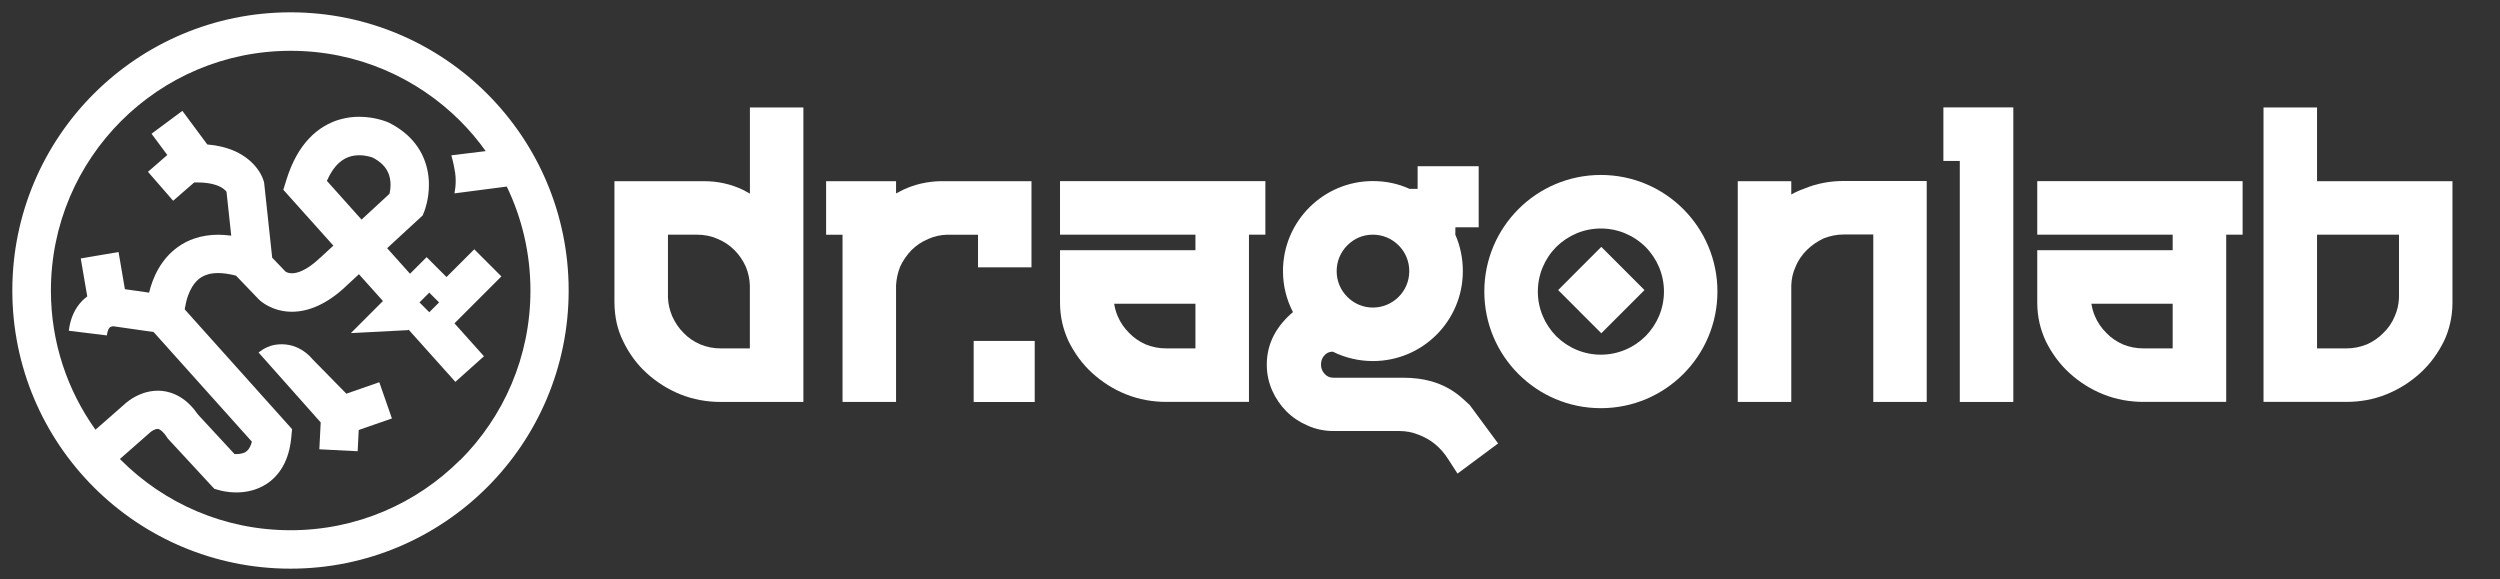
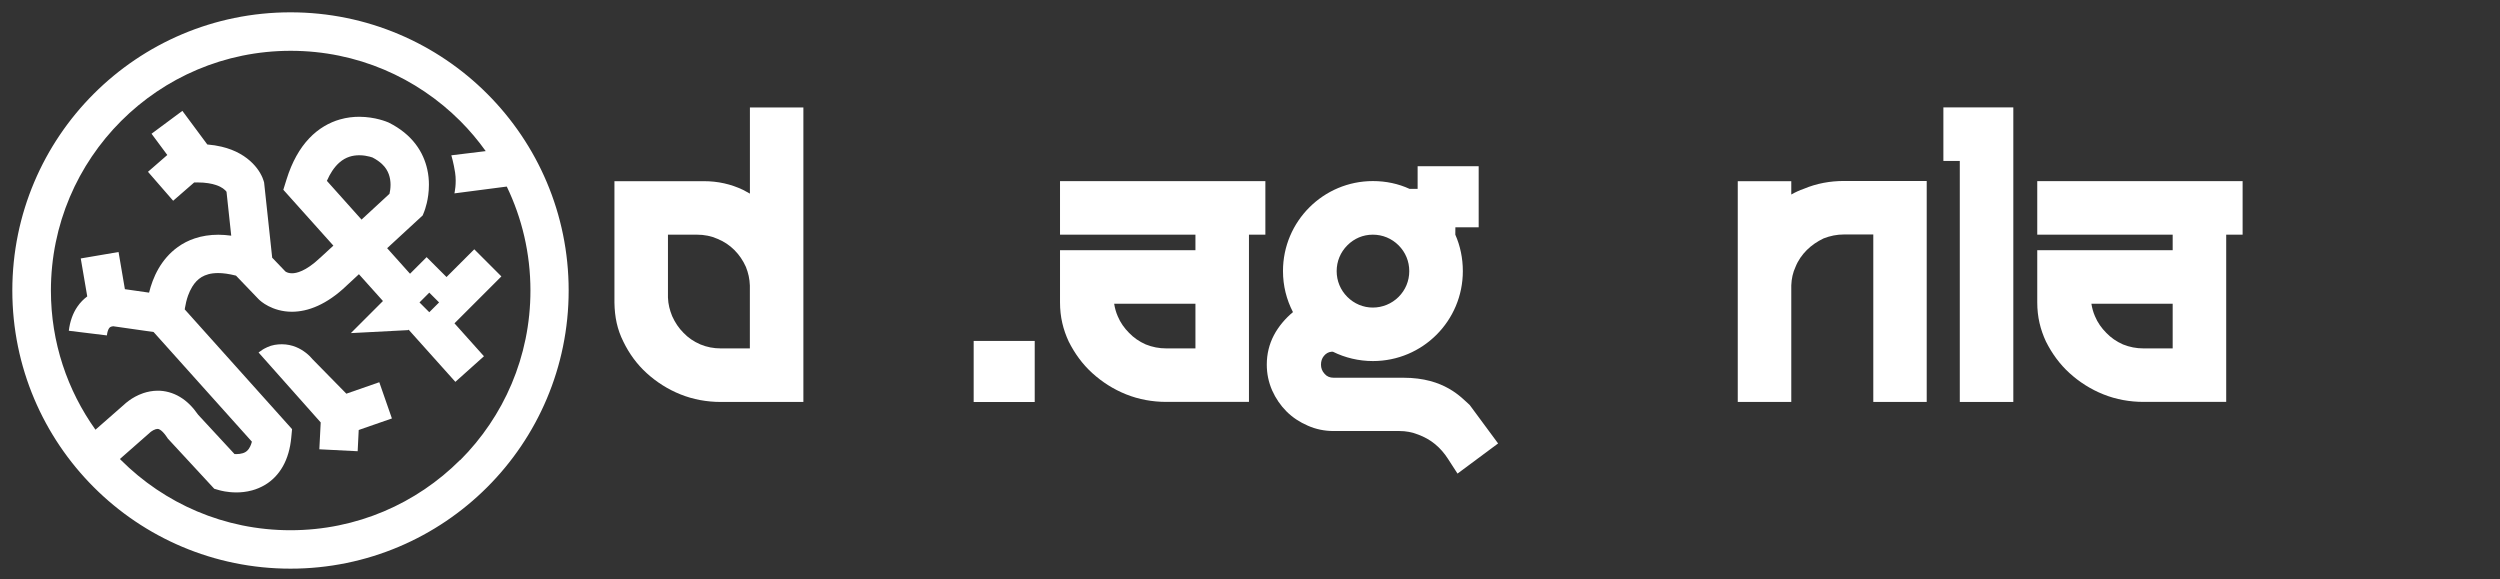
<svg xmlns="http://www.w3.org/2000/svg" width="1420px" height="329px" viewBox="0 0 1420 329" version="1.1">
  <rect x="0" y="0" width="1420" height="329" fill="#333333" stroke="none" />
  <title>Dragon Lab Line Copy</title>
  <g id="Dragon-Lab-Line-Copy" stroke="none" stroke-width="1" fill="none" fill-rule="evenodd">
    <g id="Group" transform="translate(7, 7)" fill="#FFFFFF" fill-rule="nonzero">
      <path d="M189.701,216.585 L170.52,197.046 C169.776,196.125 168.498,194.727 166.505,193.21 C165.078,192.14 163.293,190.98 161.063,190.088 C158.833,189.196 156.126,188.541 153.123,188.541 C150.417,188.541 147.473,188.928 144.796,190.207 C142.12,191.485 142.447,191.396 139.86,193.21 L175.159,232.941 L174.386,248.196 L196.154,249.297 L196.749,237.223 L215.603,230.681 L208.436,210.102 L189.642,216.644 L189.701,216.585 Z" id="Path" />
      <path d="M269.727,46.273 C241.178,17.694 201.596,0 158,0 C114.404,0 74.851,17.694 46.273,46.273 C17.694,74.822 0,114.404 0,158 C0,201.596 17.694,241.149 46.273,269.727 C74.822,298.306 114.404,316 158,316 C201.596,316 241.149,298.306 269.727,269.727 C298.306,241.178 316,201.596 316,158 C316,114.404 298.306,74.851 269.727,46.273 L269.727,46.273 Z M254.323,254.293 C229.64,278.946 195.649,294.172 158,294.172 C120.351,294.172 86.36,278.946 61.677,254.293 C61.469,254.085 61.291,253.877 61.112,253.698 L78.063,238.799 L78.212,238.65 C78.361,238.502 79.193,237.818 80.115,237.342 C80.591,237.104 81.067,236.896 81.483,236.777 C81.899,236.658 82.227,236.628 82.494,236.628 C82.911,236.628 83.119,236.628 83.922,237.104 C84.695,237.58 86.063,238.68 87.817,241.327 L88.323,242.1 L114.701,270.619 L117.615,271.452 C118.27,271.63 121.898,272.671 127.221,272.701 C129.838,272.701 132.871,272.433 136.142,271.541 C138.581,270.887 141.168,269.846 143.726,268.3 C147.532,266.01 151.13,262.441 153.688,257.861 C156.275,253.282 157.851,247.78 158.446,241.476 L158.892,236.747 L97.928,168.736 C97.958,168.438 98.018,168.111 98.077,167.784 C98.404,165.762 98.969,163.293 99.802,160.914 C100.456,159.13 101.259,157.375 102.211,155.829 C103.668,153.48 105.363,151.666 107.534,150.357 C108.634,149.703 109.883,149.168 111.4,148.751 C112.917,148.335 114.731,148.097 116.961,148.097 C119.667,148.097 123.028,148.543 127.042,149.554 L139.8,162.847 L139.889,162.937 C140.484,163.531 142.268,165.226 145.45,166.862 C148.603,168.498 153.182,170.074 158.803,170.074 C163.293,170.074 168.349,169.063 173.553,166.684 C178.757,164.334 184.14,160.676 189.671,155.442 L189.582,155.502 L196.868,148.751 L210.518,163.977 L192.288,182.207 L224.822,180.512 L225.09,180.244 L251.646,209.893 L267.883,195.351 L251.141,176.646 L277.786,150 L262.382,134.596 L246.62,150.357 L235.32,139.057 L225.893,148.484 L212.897,133.971 L233.089,115.355 L234.011,113.036 C234.16,112.649 234.784,110.984 235.409,108.367 C236.034,105.75 236.628,102.181 236.628,97.928 C236.628,95.252 236.39,92.278 235.677,89.156 C234.636,84.487 232.584,79.431 228.986,74.762 C225.417,70.093 220.391,65.93 213.968,62.718 L213.73,62.599 L213.462,62.48 C213.046,62.302 211.261,61.558 208.436,60.815 C205.611,60.072 201.715,59.358 197.106,59.328 C193.746,59.328 189.998,59.715 186.073,60.845 C180.185,62.51 173.91,65.96 168.587,71.61 C163.234,77.26 158.862,84.933 155.77,94.865 L153.926,100.783 L182.356,132.514 L174.772,139.503 L174.743,139.503 C170.609,143.428 167.189,145.599 164.572,146.789 C161.925,147.978 160.141,148.216 158.833,148.216 C157.197,148.216 156.186,147.8 155.561,147.473 C155.353,147.354 155.205,147.264 155.115,147.205 L147.502,139.265 L147.592,139.265 L143.012,96.65 L142.744,95.728 C142.536,95.014 141.971,93.349 140.722,91.208 C138.848,87.996 135.25,83.654 129.302,80.323 C126.358,78.658 122.849,77.26 118.805,76.309 C116.337,75.714 113.63,75.298 110.746,75.06 L96.59,55.968 L79.074,68.963 L88.026,81.037 L77.052,90.583 L91.356,107.028 L103.281,96.65 C103.876,96.65 104.501,96.62 105.066,96.62 C109.913,96.62 113.333,97.304 115.712,98.107 C117.496,98.702 118.745,99.386 119.637,100.01 C120.738,100.783 121.303,101.438 121.66,101.913 L124.336,126.864 C121.838,126.537 119.4,126.329 117.05,126.329 C112.203,126.329 107.683,127.042 103.609,128.41 C100.04,129.6 96.828,131.265 94.033,133.287 C89.126,136.797 85.587,141.198 83.059,145.54 C80.323,150.298 78.688,155.056 77.677,159.219 L63.938,157.257 L60.339,136.142 L38.868,139.8 L42.556,161.36 C40.533,162.877 38.571,164.81 36.935,167.219 C34.378,170.936 32.712,175.605 32.088,180.869 L53.708,183.516 C53.975,181.345 54.481,180.244 54.808,179.679 C55.075,179.263 55.254,179.085 55.432,178.936 C55.67,178.728 56.027,178.579 56.443,178.46 C56.771,178.371 57.098,178.341 57.306,178.311 L80.234,181.583 L136.083,243.884 C135.785,245.044 135.399,245.996 135.042,246.71 C134.507,247.81 133.971,248.464 133.466,248.94 C132.722,249.654 131.949,250.1 130.879,250.427 C129.838,250.754 128.529,250.932 127.31,250.932 C126.923,250.932 126.567,250.932 126.21,250.903 L105.542,228.569 C102.568,224.257 99.177,220.837 95.312,218.518 C91.208,216.02 86.658,214.89 82.613,214.919 C79.55,214.919 76.784,215.514 74.435,216.287 C70.926,217.477 68.25,219.112 66.376,220.451 C64.919,221.491 63.938,222.384 63.402,222.889 L47.225,237.074 C31.315,214.771 21.917,187.56 21.917,158.059 C21.917,120.411 37.143,86.42 61.796,61.737 C86.479,37.084 120.47,21.858 158.119,21.858 C195.768,21.858 229.759,37.084 254.442,61.737 C259.735,67.03 264.553,72.77 268.894,78.836 L249.356,81.216 C249.356,81.216 250.695,85.736 251.497,90.999 C252.449,97.215 251.111,102.835 251.111,102.835 L280.849,98.969 C289.444,116.812 294.291,136.856 294.291,158.03 C294.291,195.679 279.065,229.669 254.412,254.352 L254.323,254.293 Z M178.638,95.787 C179.62,93.527 180.661,91.654 181.701,90.078 C183.04,88.055 184.408,86.539 185.716,85.379 C187.679,83.654 189.552,82.673 191.426,82.048 C193.299,81.424 195.232,81.186 197.106,81.186 C199.366,81.186 201.478,81.572 202.935,81.959 C203.648,82.137 204.213,82.346 204.541,82.435 L204.541,82.435 C206.89,83.654 208.644,84.933 209.953,86.152 C212.005,88.085 213.075,89.959 213.819,91.921 C214.533,93.884 214.83,95.966 214.83,97.958 C214.83,99.921 214.533,101.765 214.235,103.073 L198.355,117.734 L178.668,95.728 L178.638,95.787 Z M231.275,164.78 L236.836,159.219 L242.398,164.78 L236.836,170.341 L231.275,164.78 Z" id="Shape" />
    </g>
    <g id="Group" transform="translate(349, 61)" fill="#FFFFFF" fill-rule="nonzero">
      <path d="M107.321,0.03 L107.321,167.309 L60.415,167.309 C52.488,167.309 44.769,165.913 37.585,163.032 C30.282,160.121 23.839,155.963 18.288,150.914 C12.736,145.864 8.342,139.805 5.047,133.004 C1.633,126.202 0.119,119.133 0,110.787 L0,41.909 L50.825,41.909 C58.782,41.909 66.085,43.542 73.032,46.839 C74.279,47.463 75.674,48.235 76.951,48.978 L76.951,0.03 L107.351,0.03 L107.321,0.03 Z M76.921,136.894 L76.921,101.193 C76.802,97.391 76.03,94.005 74.665,90.59 C73.032,86.936 70.894,83.788 68.104,80.996 C65.462,78.353 62.315,76.214 58.633,74.699 C54.982,73.066 51.063,72.294 46.907,72.294 L30.4,72.294 L30.4,107.995 C30.519,111.767 31.41,115.183 32.805,118.598 C34.438,122.252 36.575,125.4 39.247,128.073 C41.889,130.835 45.036,133.004 48.836,134.637 C52.488,136.152 56.288,136.894 60.444,136.894 L76.98,136.894 L76.921,136.894 Z" id="Shape" />
-       <path d="M236.908,90.857 L206.508,90.857 L206.508,72.323 L188.844,72.323 C185.074,72.442 181.659,73.214 178.245,74.729 C174.594,76.244 171.447,78.382 168.775,81.026 C166.133,83.788 163.847,86.966 162.214,90.619 C160.967,93.887 160.195,97.302 159.958,100.956 L159.958,167.309 L129.557,167.309 L129.557,72.323 L120.235,72.323 L120.235,41.909 L159.958,41.909 L159.958,48.859 C161.353,48.235 162.6,47.463 163.876,46.839 C170.556,43.691 177.741,42.057 185.311,41.909 L236.879,41.909 L236.879,90.857 L236.908,90.857 Z" id="Path" />
      <path d="M360.409,72.294 L360.409,167.279 L313.503,167.279 C305.576,167.279 297.857,165.883 290.673,163.002 C283.37,160.091 276.927,155.933 271.376,150.884 C265.824,145.835 261.43,139.776 258.016,132.974 C254.869,126.172 253.088,119.103 253.088,110.757 L253.088,81.115 L330.009,81.115 L330.009,72.294 L253.088,72.294 L253.088,41.879 L369.731,41.879 L369.731,72.294 L360.409,72.294 Z M330.009,136.894 L330.009,111.529 L283.845,111.529 C284.231,113.935 284.854,116.311 285.864,118.598 C287.378,122.252 289.634,125.4 292.306,128.073 C294.948,130.835 298.095,133.004 301.776,134.637 C305.546,136.152 309.347,136.894 313.503,136.894 L330.039,136.894 L330.009,136.894 Z" id="Shape" />
      <path d="M501.901,190.892 L478.864,208 C476.993,205.03 475.301,202.505 473.431,199.594 C471.412,196.446 469.007,193.654 466.128,191.278 C463.218,188.872 459.953,187.12 456.538,185.843 C453.006,184.447 449.473,183.823 445.94,183.823 L408.504,183.823 C403.338,183.823 398.41,182.813 393.868,180.793 C389.207,178.774 385.169,176.13 381.755,172.715 C378.341,169.299 375.58,165.259 373.561,160.715 C371.542,156.052 370.533,151.27 370.533,146.072 C370.533,140.013 371.928,134.459 374.571,129.41 C377.213,124.36 381.25,119.697 385.407,116.282 C381.755,109.213 379.736,101.401 379.736,92.936 C379.736,64.69 402.685,41.849 430.799,41.849 C438.251,41.849 445.287,43.364 451.61,46.275 L482.011,46.364 L477.795,52.661 L477.617,72.294 C480.407,78.59 481.892,85.659 481.892,92.996 C481.892,121.242 459.062,144.082 430.829,144.082 C422.754,144.082 414.946,142.181 408.118,138.795 L407.227,138.795 C405.594,138.914 404.08,139.805 402.952,141.201 C401.824,142.597 401.319,144.231 401.319,146.132 C401.319,148.033 401.943,149.785 403.338,151.3 C404.585,152.815 406.366,153.557 408.504,153.557 L448.226,153.557 C471.442,153.557 481.001,164.784 485.811,169.061 L501.931,190.892 L501.901,190.892 Z M410.226,92.996 C410.226,98.55 412.363,103.718 416.282,107.638 C420.201,111.559 425.366,113.698 430.769,113.698 C436.173,113.698 441.487,111.559 445.406,107.638 C449.324,103.718 451.462,98.55 451.462,92.996 C451.462,87.441 449.324,82.273 445.406,78.353 C441.487,74.432 436.321,72.294 430.769,72.294 C425.218,72.294 420.171,74.432 416.282,78.353 C412.363,82.273 410.226,87.441 410.226,92.996 Z" id="Shape" />
-       <path d="M626.501,104.609 C626.501,141.201 596.873,170.843 560.297,170.843 C523.722,170.843 494.093,141.201 494.093,104.609 C494.093,68.017 523.722,38.374 560.297,38.374 C596.873,38.374 626.501,68.017 626.501,104.609 Z M534.944,79.244 C528.264,86.045 524.494,95.015 524.494,104.609 C524.494,114.202 528.264,123.143 534.944,129.974 C541.742,136.657 550.708,140.459 560.297,140.459 C569.886,140.459 578.852,136.657 585.651,129.974 C592.33,123.172 596.13,114.202 596.13,104.609 C596.13,95.015 592.36,86.075 585.651,79.244 C578.852,72.561 569.886,68.789 560.297,68.789 C550.708,68.789 541.772,72.561 534.944,79.244 Z" id="Shape" />
      <path d="M745.43,167.309 L715.03,167.309 L715.03,72.175 L698.494,72.175 C694.337,72.175 690.567,72.947 686.767,74.432 C683.116,76.184 679.969,78.353 677.297,80.996 C674.654,83.64 672.369,86.788 670.854,90.59 C669.34,93.857 668.598,97.273 668.45,101.074 L668.45,167.309 L638.049,167.309 L638.049,41.909 L668.45,41.909 L668.45,49.483 C670.706,48.206 673.111,47.077 675.634,46.216 C682.819,43.186 690.508,41.79 698.464,41.79 L745.371,41.79 L745.371,167.309 L745.43,167.309 Z" id="Path" />
      <polygon id="Path" points="794.563 0.03 794.563 167.309 764.163 167.309 764.163 30.414 754.841 30.414 754.841 0 794.563 0" />
      <path d="M915.482,72.294 L915.482,167.279 L868.575,167.279 C860.648,167.279 852.93,165.883 845.745,163.002 C838.442,160.091 832,155.933 826.448,150.884 C820.896,145.835 816.503,139.776 813.089,132.974 C809.942,126.172 808.16,119.103 808.16,110.757 L808.16,81.115 L885.081,81.115 L885.081,72.294 L808.16,72.294 L808.16,41.879 L924.804,41.879 L924.804,72.294 L915.482,72.294 Z M885.081,136.894 L885.081,111.529 L838.917,111.529 C839.303,113.935 839.926,116.311 840.936,118.598 C842.45,122.252 844.706,125.4 847.378,128.073 C850.02,130.835 853.167,133.004 856.848,134.637 C860.619,136.152 864.419,136.894 868.575,136.894 L885.111,136.894 L885.081,136.894 Z" id="Shape" />
-       <path d="M1039.072,132.974 C1035.658,139.776 1031.264,145.835 1025.712,150.884 C1020.161,155.933 1013.718,160.091 1006.415,163.002 C999.231,165.913 991.542,167.279 983.585,167.279 L936.679,167.279 L936.679,0.03 L967.079,0.03 L967.079,41.909 L1044,41.909 L1044,111.559 C1043.881,119.133 1042.248,126.321 1039.072,133.004 L1039.072,132.974 Z M1013.6,72.294 L967.079,72.294 L967.079,136.894 L983.585,136.894 C987.742,136.894 991.542,136.152 995.312,134.637 C998.964,133.004 1002.111,130.865 1004.782,128.073 C1007.573,125.43 1009.711,122.281 1011.225,118.598 C1012.739,115.183 1013.481,111.797 1013.629,107.995 L1013.629,72.294 L1013.6,72.294 Z" id="Shape" />
-       <polygon id="Rectangle" transform="translate(560.543, 103.758) rotate(45) translate(-560.543, -103.758) " points="543.198 86.412 577.881 86.42 577.889 121.104 543.206 121.096" />
      <rect id="Rectangle" x="456.212" y="33.414" width="34.675" height="34.691" />
      <rect id="Rectangle" x="204.044" y="132.647" width="34.675" height="34.691" />
    </g>
  </g>
</svg>